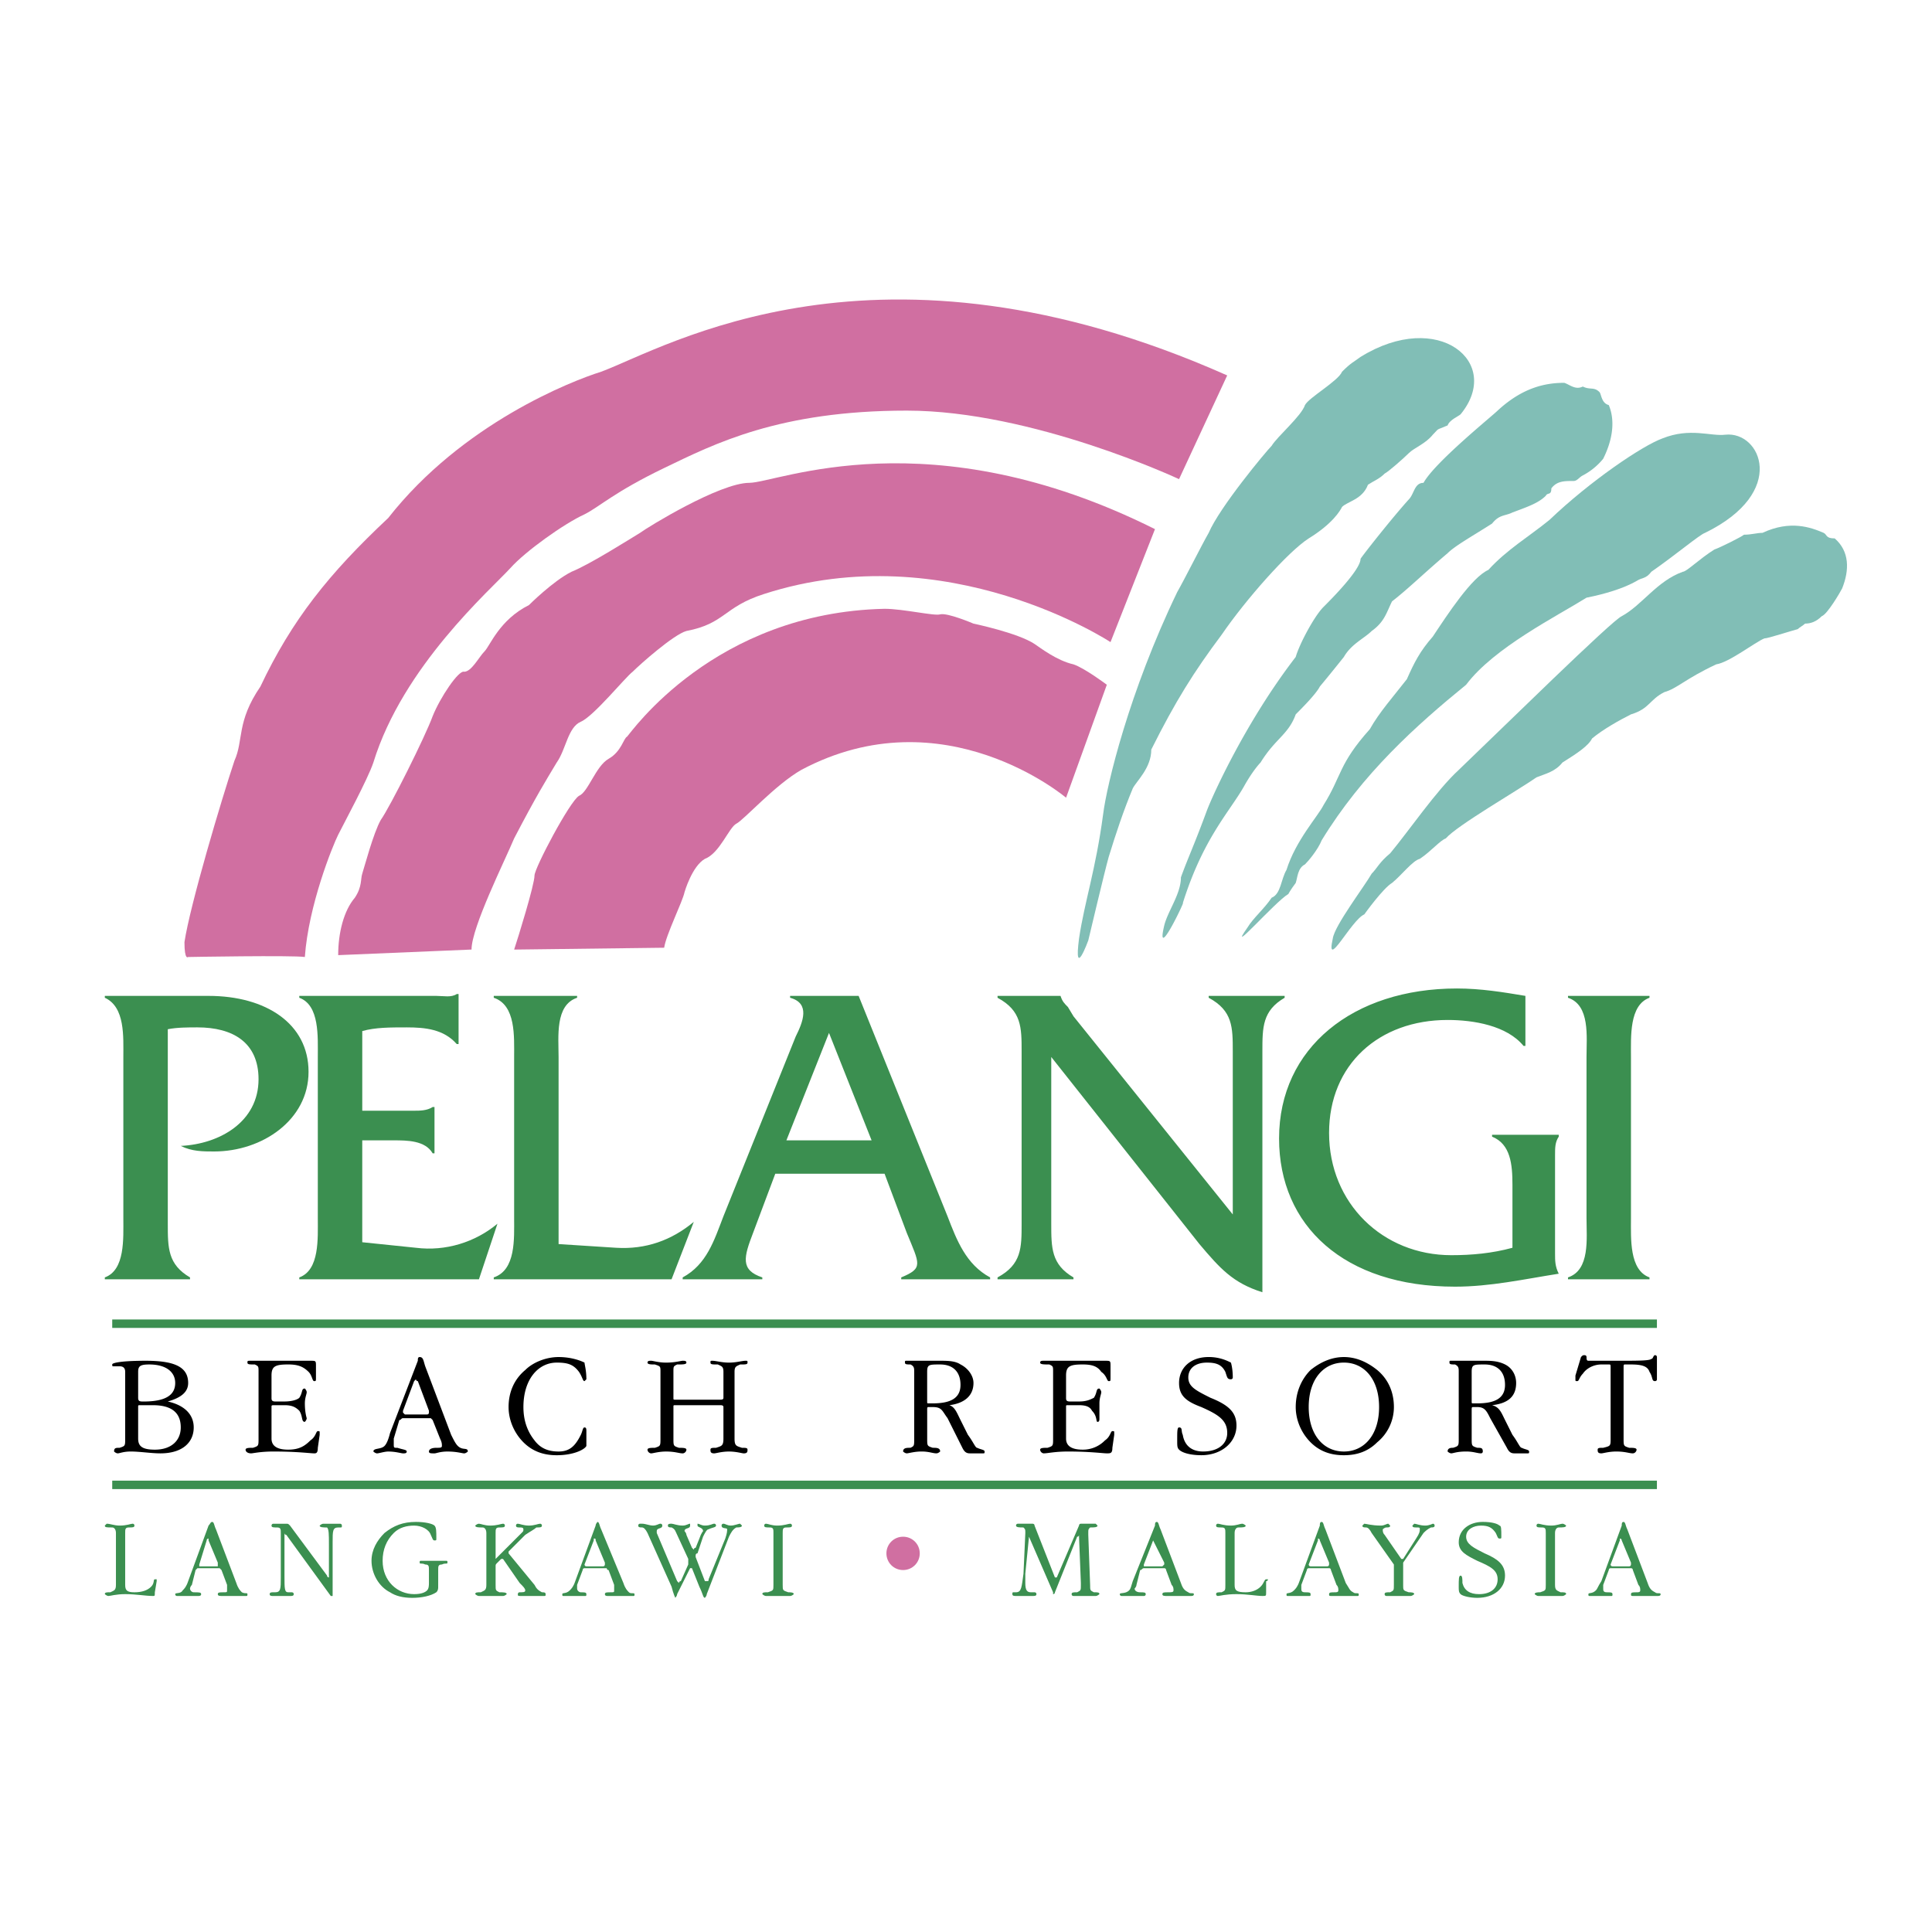
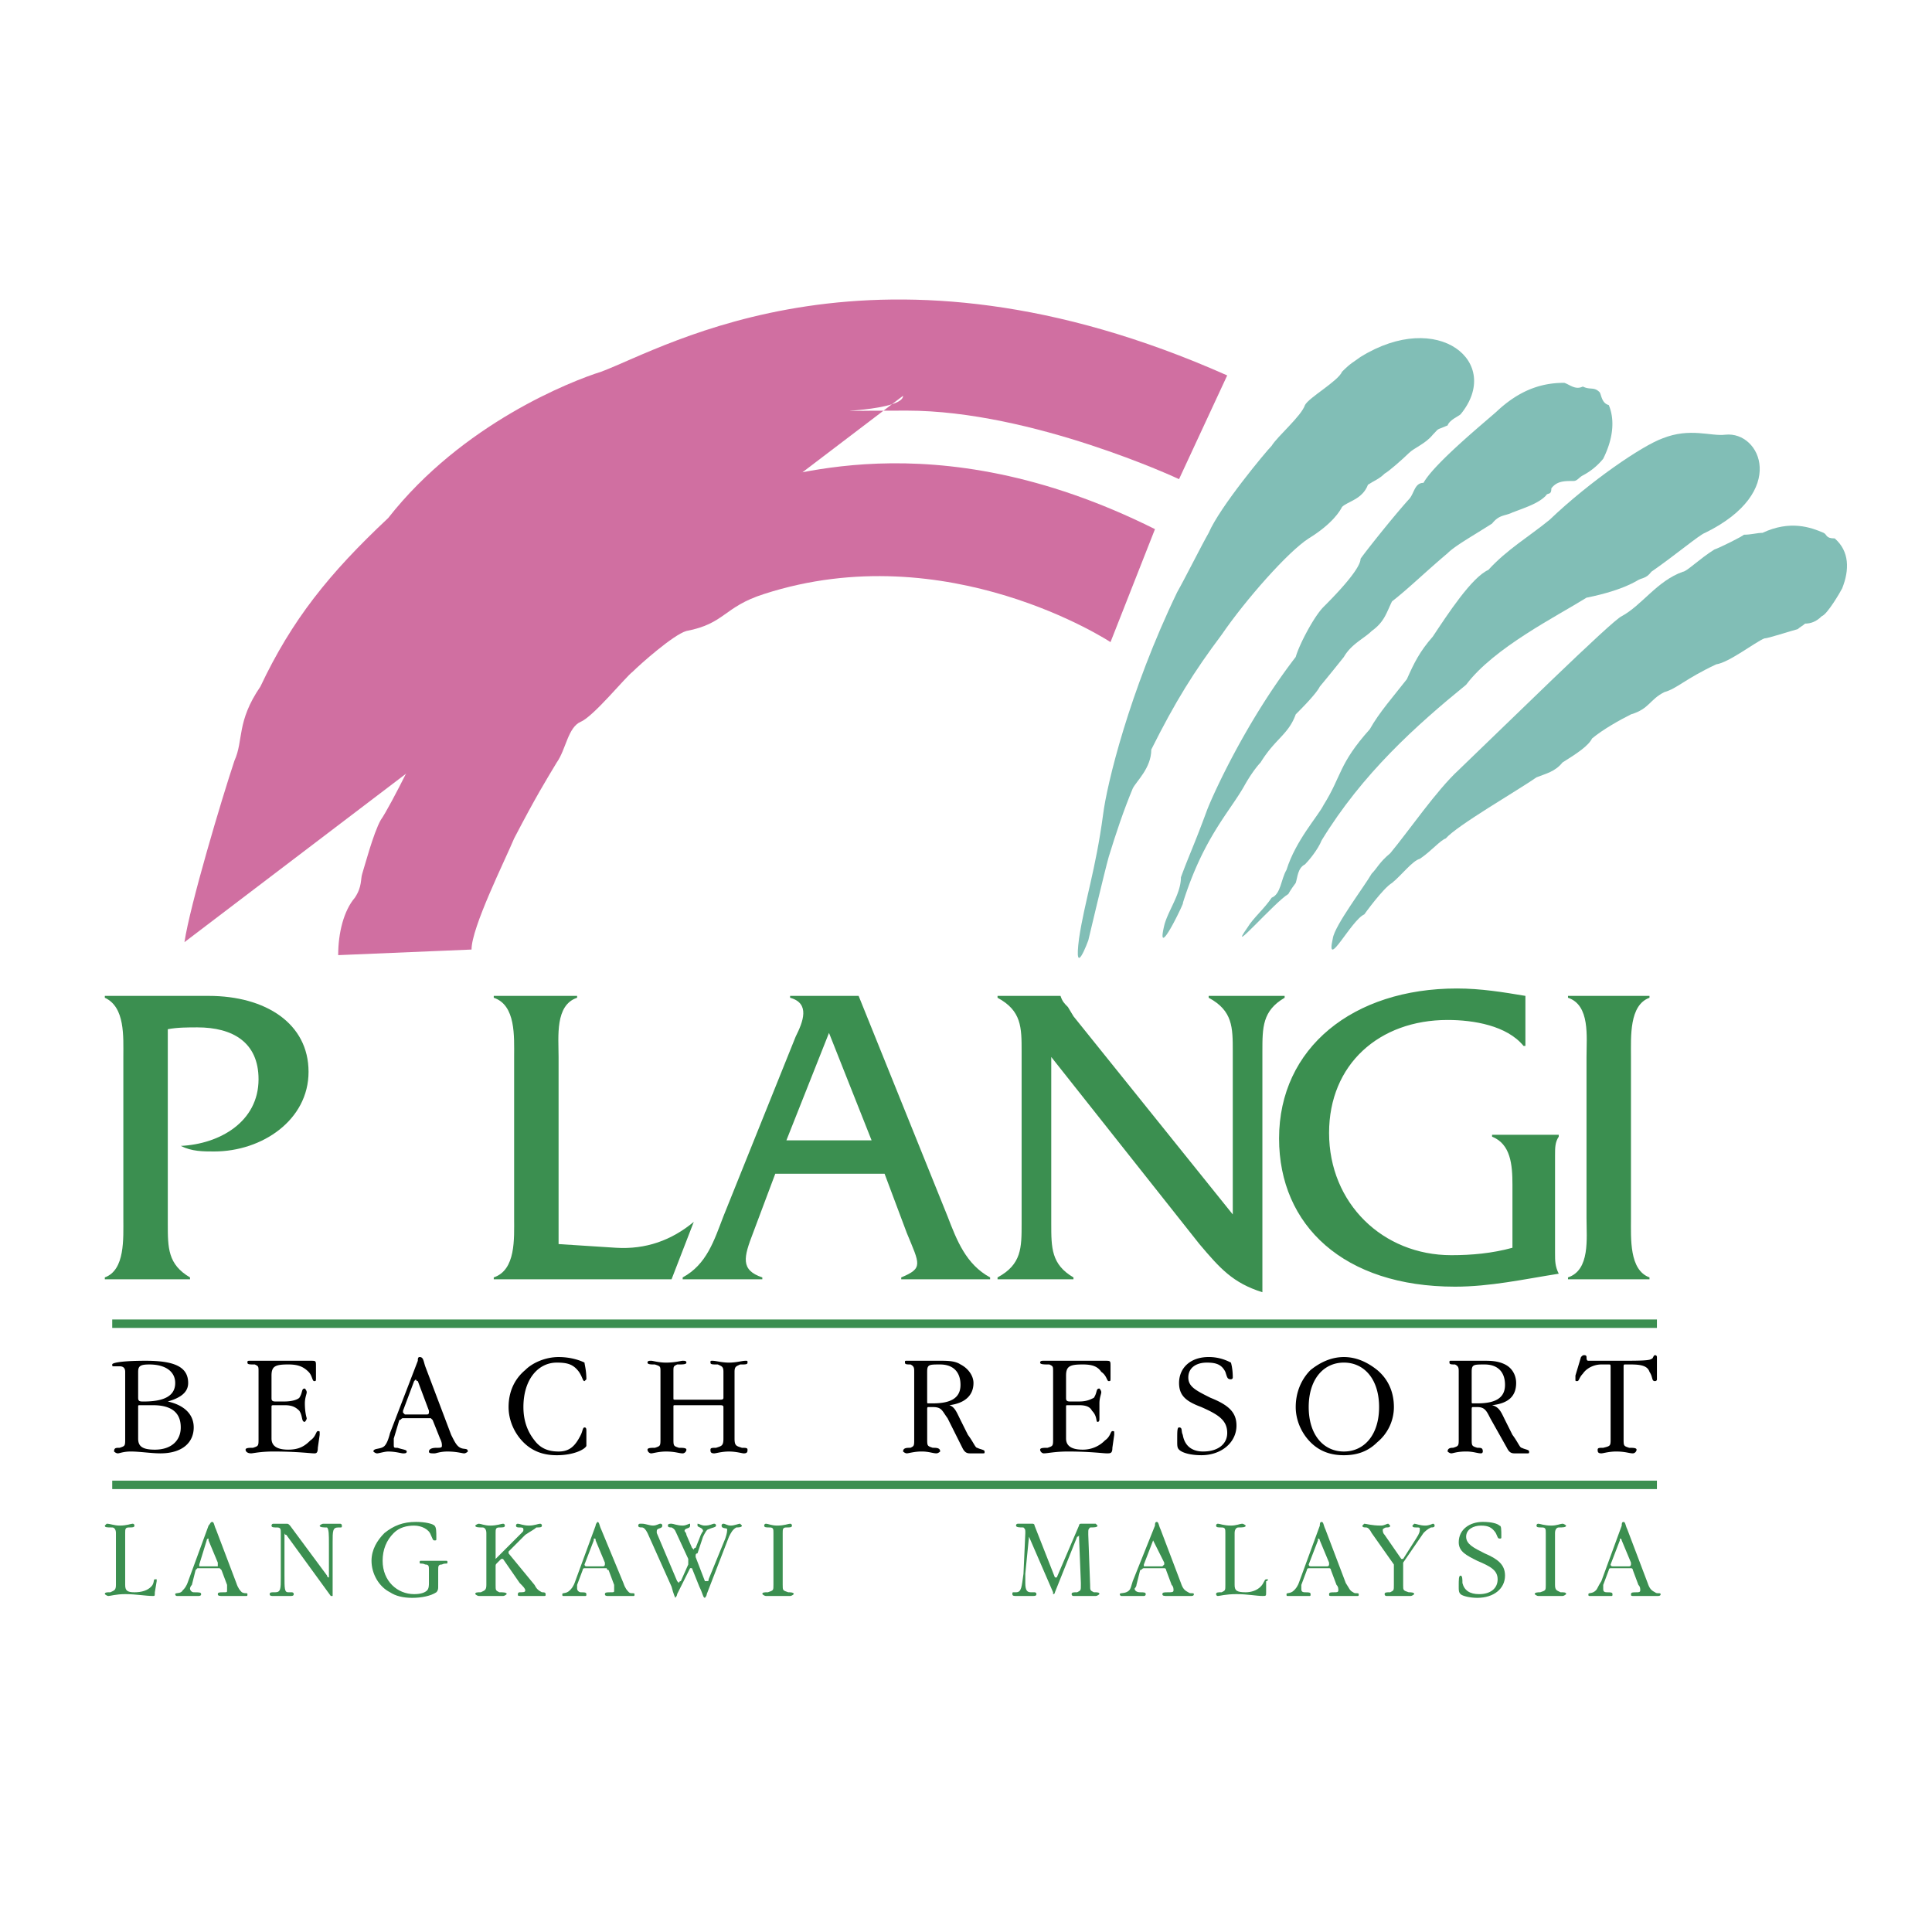
<svg xmlns="http://www.w3.org/2000/svg" width="2500" height="2500" viewBox="0 0 192.756 192.756">
-   <path fill-rule="evenodd" clip-rule="evenodd" fill="#fff" d="M0 0h192.756v192.756H0V0z" />
  <path d="M13.784 136.871c0-.555.185-.738 1.109-.738 1.663 0 2.587.738 2.587 1.848 0 1.293-1.109 1.848-3.141 1.848-.37 0-.555 0-.555-.369v-2.589zm2.957 2.957c1.293-.369 2.032-.924 2.032-1.848 0-1.664-1.478-2.217-4.25-2.217-2.217 0-3.326.184-3.326.369 0 .184 0 .184.185.184h.554c.37 0 .554.186.554.555v6.652c0 .74 0 .74-.554.924-.37 0-.554 0-.554.371 0 0 .185.184.369.184.185 0 .555-.184 1.294-.184.924 0 2.032.184 2.957.184 2.217 0 3.326-1.107 3.326-2.586 0-1.295-.925-2.219-2.587-2.588zm-1.479.369c1.848 0 2.772.74 2.772 2.219 0 1.293-.924 2.217-2.587 2.217-1.293 0-1.663-.369-1.663-1.109v-3.141c0-.186 0-.186.185-.186h1.293zM25.795 136.871v6.652c0 .74 0 .74-.554.924-.37 0-.739 0-.739.186s.185.369.555.369c.185 0 .923-.184 2.217-.184 2.402 0 3.696.184 4.065.184.185 0 .37 0 .37-.555l.185-1.293v-.186c0-.184 0-.184-.185-.184s-.185.555-.739.924c-.555.555-1.109.924-2.218.924-1.108 0-1.663-.369-1.663-1.109v-3.141c0-.186 0-.186.37-.186h.924c.739 0 1.109.186 1.479.555.37.555.185 1.109.554 1.109 0 0 .185-.186.185-.369 0 0-.185-.555-.185-1.479 0-.555.185-.924.185-1.109s-.185-.369-.185-.369c-.37 0-.185.369-.554.924-.185.186-.739.369-1.479.369h-.924c-.37 0-.37-.184-.37-.369v-2.217c0-.926.37-1.109 1.663-1.109.924 0 1.479.184 2.033.738.37.371.37.924.554.924.185 0 .185 0 .185-.369v-1.109c0-.553 0-.553-.554-.553h-5.913c-.37 0-.37 0-.37.184 0 .186.185.186.739.186.369.183.369.183.369.738zM42.98 141.492l.185.184.739 1.848c.185.371.185.555.185.74 0 .184-.185.184-.554.184-.554 0-.739.186-.739.371 0 .184.185.184.554.184.185 0 .555-.184 1.293-.184.924 0 1.479.184 1.663.184.185 0 .37-.184.37-.184 0-.371-.37-.186-.739-.371-.37-.184-.555-.553-.924-1.293l-2.587-6.838c-.185-.553-.185-.924-.554-.924-.185 0-.185.186-.185.371l-2.771 7.205c-.185.74-.37 1.109-.555 1.295-.37.369-1.108.184-1.108.555 0 0 .185.184.37.184s.739-.184 1.108-.184c.739 0 1.294.184 1.479.184s.37 0 .37-.184c0-.186-.37-.186-.924-.371-.369 0-.369 0-.369-.369v-.555l.554-1.848c.185 0 .185-.184.37-.184h2.769zm-2.587-.371l-.185-.184v-.186l1.109-2.957.185-.184s0 .184.185.184l1.109 2.957v.186s0 .184-.185.184h-2.218zM55.73 135.393c-1.293 0-2.587.555-3.326 1.295-1.108.924-1.663 2.217-1.663 3.695 0 1.293.555 2.586 1.479 3.512.924.924 2.033 1.293 3.326 1.293 1.663 0 2.771-.555 2.957-.924v-1.479c0-.186 0-.369-.185-.369s-.185.369-.369.738c-.555 1.109-1.109 1.664-2.218 1.664s-1.848-.371-2.402-1.109c-.739-.924-1.108-2.033-1.108-3.326 0-2.771 1.478-4.436 3.326-4.436 1.108 0 1.663.186 2.217.924.37.555.37.924.554.924l.185-.184c0-.924-.185-1.479-.185-1.664-.37-.183-1.294-.554-2.588-.554zM72.177 140.383v3.141c0 .74-.185.74-.739.924-.37 0-.555 0-.555.186s0 .369.37.369c.185 0 .739-.184 1.478-.184s1.294.184 1.479.184c.37 0 .37-.184.37-.369s-.185-.186-.554-.186c-.555-.184-.74-.184-.74-.924v-6.652c0-.555.185-.555.555-.738.554 0 .739 0 .739-.186 0-.184 0-.184-.185-.184-.369 0-.924.184-1.663.184s-1.293-.184-1.663-.184c-.185 0-.185 0-.185.184 0 .186.185.186.739.186.37.184.555.184.555.738v2.588c0 .186-.185.186-.37.186h-4.435c-.185 0-.185 0-.185-.186v-2.588c0-.555 0-.555.37-.738.554 0 .924 0 .924-.186 0-.184-.185-.184-.37-.184s-.739.184-1.663.184c-.739 0-1.293-.184-1.479-.184-.184 0-.369 0-.369.184 0 .186.369.186.739.186.555.184.555.184.555.738v6.652c0 .74 0 .74-.555.924-.37 0-.739 0-.739.186s.185.369.369.369c.185 0 .739-.184 1.479-.184.924 0 1.293.184 1.663.184.185 0 .37-.184.37-.369s-.37-.186-.739-.186c-.554-.184-.554-.184-.554-.924v-3.141c0-.186 0-.186.185-.186h4.435c.183 0 .368 0 .368.186zM92.688 140.014c-.185 0-.185 0-.185-.186v-2.957c0-.738.185-.738 1.293-.738 1.293 0 2.033.738 2.033 2.033 0 1.293-.924 1.848-2.772 1.848h-.369zm0 .369h.37c.924 0 .924.369 1.479 1.109l1.478 2.955c.185.371.37.555.739.555H98.047c.186 0 .186 0 .186-.184 0-.186-.369-.186-.74-.371-.184 0-.369-.553-.924-1.293l-.739-1.479c-.37-.738-.555-1.293-1.108-1.479 1.478-.184 2.402-.924 2.402-2.217 0-.738-.555-1.479-1.293-1.848-.555-.369-1.293-.369-2.218-.369h-3.141c-.185 0-.185 0-.185.184 0 .186.185.186.554.186.369.184.369.369.369.738v6.652c0 .74 0 .74-.369.924-.37 0-.739 0-.739.371 0 0 .185.184.37.184s.739-.184 1.478-.184 1.109.184 1.479.184c.185 0 .37-.184.37-.184 0-.371-.37-.371-.739-.371-.554-.184-.554-.184-.554-.924v-2.771c-.003-.368-.003-.368.182-.368zM105.068 136.871v6.652c0 .74 0 .74-.553.924-.371 0-.74 0-.74.186s.186.369.369.369c.371 0 1.109-.184 2.402-.184 2.217 0 3.512.184 3.881.184s.555 0 .555-.555l.184-1.293v-.186c0-.184 0-.184-.184-.184-.186 0-.186.555-.74.924a3.054 3.054 0 0 1-2.217.924c-1.109 0-1.664-.369-1.664-1.109v-3.141c0-.186 0-.186.186-.186h1.109c.738 0 1.107.186 1.293.555.555.555.369 1.109.555 1.109s.186-.186.186-.369v-1.479c0-.555.184-.924.184-1.109s-.184-.369-.184-.369c-.371 0-.186.369-.555.924-.371.186-.74.369-1.479.369h-.924c-.371 0-.371-.184-.371-.369v-2.217c0-.926.371-1.109 1.664-1.109.924 0 1.479.184 1.848.738.555.371.555.924.74.924.184 0 .184 0 .184-.369v-1.109c0-.553 0-.553-.555-.553h-6.099c-.184 0-.369 0-.369.184 0 .186.369.186.924.186.37.183.37.183.37.738zM123.363 142.23c0-1.293-.74-2.033-2.588-2.771-1.479-.74-2.217-1.109-2.217-2.033s.738-1.479 1.848-1.479c.924 0 1.479.186 1.848.924.186.555.186.74.555.74 0 0 .186 0 .186-.186 0-.924-.186-1.479-.186-1.479-.369-.184-1.109-.555-2.217-.555-1.85 0-2.957 1.109-2.957 2.588 0 1.293.738 1.848 2.217 2.402 1.664.738 2.588 1.293 2.588 2.586 0 1.109-.924 1.85-2.402 1.85-1.109 0-1.848-.555-2.033-1.664-.184-.369 0-.738-.369-.738-.186 0-.186.369-.186 1.293 0 .555 0 .738.186.924.369.369 1.293.555 2.217.555 2.032.001 3.51-1.292 3.51-2.957zM134.08 144.818c-2.033 0-3.51-1.664-3.51-4.436s1.477-4.436 3.51-4.436 3.512 1.664 3.512 4.436-1.479 4.436-3.512 4.436zm4.99-4.435c0-1.479-.555-2.771-1.664-3.695-.924-.74-2.031-1.295-3.326-1.295-1.293 0-2.402.555-3.326 1.295-.924.924-1.479 2.217-1.479 3.695 0 1.293.555 2.586 1.479 3.512.924.924 2.033 1.293 3.326 1.293 1.295 0 2.402-.369 3.326-1.293a4.554 4.554 0 0 0 1.664-3.512zM147.016 140.014c-.186 0-.186 0-.186-.186v-2.957c0-.738.186-.738 1.295-.738 1.293 0 2.031.738 2.031 2.033 0 1.293-.924 1.848-2.771 1.848h-.369zm0 .369h.369c.74 0 .924.369 1.295 1.109l1.662 2.955c.184.371.369.555.74.555H152.375c.184 0 .184 0 .184-.184 0-.186-.369-.186-.738-.371-.186 0-.369-.553-.924-1.293l-.74-1.479c-.369-.738-.553-1.293-1.293-1.479 1.662-.184 2.402-.924 2.402-2.217 0-.738-.369-1.479-1.109-1.848-.738-.369-1.477-.369-2.217-.369h-3.141c-.186 0-.186 0-.186.184 0 .186.186.186.555.186.369.184.369.369.369.738v6.652c0 .74 0 .74-.555.924-.184 0-.555 0-.555.371 0 0 .186.184.371.184.184 0 .555-.184 1.479-.184.738 0 1.107.184 1.479.184.184 0 .184-.184.184-.184 0-.371-.184-.371-.555-.371-.555-.184-.555-.184-.555-.924v-2.771c0-.368 0-.368.186-.368zM162.168 136.133h.555c1.109 0 1.664.184 1.848.738.369.555.186.924.555.924 0 0 .186 0 .186-.184v-2.033-.186s0-.184-.186-.184-.186.369-.369.369c-.186.186-1.295.186-3.326.186h-2.957c-.186 0-.186-.186-.186-.371 0-.184-.184-.184-.184-.184-.186 0-.186 0-.369.184l-.555 1.85v.369c0 .184 0 .184.184.184.186 0 .186-.369.555-.738.369-.555 1.109-.924 1.848-.924h.74c.184 0 .184 0 .184.369v7.021c0 .74 0 .74-.738.924-.371 0-.555 0-.555.186s0 .369.369.369c.186 0 .74-.184 1.479-.184.924 0 1.295.184 1.664.184.184 0 .369-.184.369-.369s-.369-.186-.738-.186c-.555-.184-.555-.184-.555-.924v-7.021c-.002-.369-.002-.369.182-.369z" fill-rule="evenodd" clip-rule="evenodd" />
  <path d="M12.49 158.123v-5.176c0-.369 0-.553.37-.553s.554 0 .554-.186c0 0 0-.186-.185-.186s-.554.186-1.293.186c-.554 0-.924-.186-1.293-.186l-.185.186c0 .186.185.186.739.186.185 0 .37.184.37.553v5.176c0 .553-.185.553-.555.738-.369 0-.554 0-.554.186 0 0 .185.184.37.184s.739-.184 1.663-.184c1.109 0 2.033.184 2.772.184.185 0 .185 0 .185-.369l.185-1.109v-.184h-.185c-.185 0 0 .369-.37.738s-.924.555-1.663.555c-.74-.001-.925-.186-.925-.739zM21.915 156.459l.185.186.555 1.479v.553c0 .186 0 .186-.37.186s-.555 0-.555.186c0 .184.185.184.555.184h2.217c.184 0 .185 0 .185-.184 0-.186-.185 0-.554-.186-.185-.186-.37-.369-.554-.924l-2.033-5.359c-.185-.369-.185-.738-.37-.738s-.185.184-.37.369l-2.033 5.543c-.185.555-.37.74-.554.924-.185.371-.739.186-.739.371 0 .184.185.184.185.184h2.032c.185 0 .37 0 .37-.184 0-.186-.185-.186-.739-.186-.185 0-.37-.186-.37-.369 0 0 0-.186.185-.369l.37-1.479.185-.186h2.217v-.001zm-2.033-.186v-.184l.739-2.402c0-.186.185-.186.185-.186v.186l.924 2.217v.37h-1.848v-.001zM32.817 154.242v3.141s-.185 0-.185-.186l-3.695-4.988c-.185-.186-.185-.186-.37-.186h-1.293c-.185 0-.185.186-.185.186 0 .186.185.186.555.186s.37.184.37.553v4.435c0 1.109 0 1.479-.555 1.479h-.185c-.185 0-.37 0-.37.186 0 .184.185.184.37.184h1.663c.185 0 .37 0 .37-.184 0-.186-.185-.186-.185-.186h-.37c-.37 0-.37-.369-.37-1.664V152.947s0 .186.185.186l4.435 6.098h.185v-4.988-.369c0-1.109 0-1.479.554-1.479h.185c.185 0 .185 0 .185-.186 0 0 0-.186-.185-.186h-1.663c-.185 0-.37.186-.37.186 0 .186.37.186.739.186.185.184.185.738.185 1.662v.185zM43.719 157.938v-1.293c0-.371 0-.555.37-.555.37-.186.554 0 .554-.186 0-.184 0-.184-.185-.184h-2.402c-.185 0-.185 0-.185.184 0 .186.185 0 .554.186.37 0 .37.184.37.555v1.293c0 .186 0 .555-.185.738-.185.186-.555.371-1.293.371-1.664 0-3.142-1.295-3.142-3.326 0-1.109.37-2.033 1.109-2.773.554-.553 1.293-.738 2.033-.738.739 0 1.478.369 1.663.924.185.369.185.555.369.555.185 0 .185 0 .185-.186 0-.738 0-1.107-.185-1.293-.185-.186-.924-.369-1.848-.369-1.293 0-2.217.369-3.142 1.107-.739.74-1.293 1.664-1.293 2.773 0 1.293.739 2.586 1.848 3.141.554.369 1.293.555 2.217.555s1.848-.186 2.402-.555c.185-.186.185-.369.185-.555l.001-.369zM48.524 152.947v5.176c0 .553-.185.553-.554.738-.37 0-.555 0-.555.186 0 0 .185.184.37.184h2.402c.185 0 .37-.184.37-.184 0-.186-.37-.186-.739-.186-.37-.186-.37-.186-.37-.738v-1.85c0-.184 0-.184.185-.369l.369-.369h.185l1.663 2.402c.37.369.554.555.554.738 0 .186-.185.186-.554.186-.185 0-.185.186-.185.186 0 .184 0 .184.37.184h2.218c.185 0 .185 0 .185-.184 0-.186-.185-.186-.37-.186-.37-.186-.554-.369-.739-.738l-2.587-3.143v-.184l1.663-1.664c.554-.369.924-.555 1.109-.738.37 0 .554 0 .554-.186 0 0 0-.186-.185-.186s-.555.186-1.109.186-.924-.186-1.109-.186c-.185 0-.185.186-.185.186 0 .186.185.186.37.186s.37 0 .37.184c0 .186 0 .186-.185.369l-2.402 2.402-.185.186v-2.588c0-.369 0-.553.37-.553s.554 0 .554-.186c0 0 0-.186-.185-.186s-.554.186-1.293.186c-.554 0-.924-.186-1.109-.186-.185 0-.37.186-.37.186 0 .186.37.186.739.186.185.001.37.184.37.553zM60.535 156.459s0 .186.185.186l.554 1.479v.553c0 .186 0 .186-.369.186-.37 0-.554 0-.554.186 0 .184.185.184.369.184h2.402c.185 0 .185 0 .185-.184 0-.186-.37 0-.555-.186s-.37-.369-.554-.924l-2.218-5.359c-.185-.369-.185-.738-.369-.738 0 0-.185.184-.185.369l-2.033 5.543c-.185.555-.37.74-.554.924-.369.371-.739.186-.739.371 0 .184 0 .184.185.184h2.032c.185 0 .185 0 .185-.184 0-.186-.185-.186-.554-.186-.185 0-.37-.186-.37-.369v-.369l.554-1.479s0-.186.185-.186h2.218v-.001zm-2.033-.186c-.185 0-.185-.184-.185-.184l.924-2.402v-.186c.185 0 .185 0 .185.186l.924 2.217v.186s0 .184-.185.184h-1.663v-.001zM64.601 152.947l2.402 5.359c.185.74.37 1.109.37 1.109s.185-.186.185-.369l1.293-2.588h.185l.739 1.848c.369.74.369 1.109.554 1.109 0 0 .185-.186.185-.369l2.217-5.729c.185-.371.37-.74.739-.924.185 0 .555 0 .555-.186l-.185-.186c-.185 0-.555.186-.924.186-.37 0-.555-.186-.739-.186 0 0-.185 0-.185.186 0 .369.555.186.555.369 0 .186 0 .369-.185.924l-1.663 4.066c0 .184 0 .184-.185.184h-.185l-.924-2.402v-.184s0-.186.185-.186l.555-1.662c.185-.371.37-.74.554-.74.37-.184.74-.184.74-.369 0 0 0-.186-.185-.186s-.37.186-.924.186c-.369 0-.554-.186-.739-.186v.186c0 .186.555.186.555.555 0 0-.185.184-.369.738l-.37.924c-.185 0-.185.186-.185.186l-.185-.186-.555-1.293c0-.186-.185-.369-.185-.369 0-.369.555-.186.555-.555v-.186c-.185 0-.37.186-.739.186-.554 0-.924-.186-1.109-.186-.185 0-.37 0-.37.186s.185.186.37.186c.37.184.37.369.555.738l1.108 2.402V156.088l-.739 1.662c-.185 0-.185.186-.185.186l-.185-.186-2.033-4.805v-.184c0-.369.554-.186.554-.555 0 0 0-.186-.185-.186s-.37.186-.739.186-.739-.186-1.109-.186h-.185c-.185 0-.185.186-.185.186 0 .186.185.186.37.186s.37.186.555.555zM77.166 152.947v5.176c0 .553 0 .553-.554.738-.37 0-.555 0-.555.186 0 0 .185.184.37.184h2.402c.185 0 .369-.184.369-.184 0-.186-.369-.186-.554-.186-.554-.186-.554-.186-.554-.738v-5.176c0-.369 0-.553.37-.553s.555 0 .555-.186c0 0 0-.186-.185-.186s-.554.186-1.293.186c-.555 0-.924-.186-1.109-.186s-.185.186-.185.186c0 .186.185.186.555.186s.368.184.368.553z" fill-rule="evenodd" clip-rule="evenodd" fill="#3b8f50" />
-   <path d="M88.438 154.98c0 .924.739 1.664 1.663 1.664s1.663-.74 1.663-1.664-.739-1.662-1.663-1.662-1.663.739-1.663 1.662z" fill-rule="evenodd" clip-rule="evenodd" fill="#d06fa1" />
  <path d="M102.297 152.947l-.184 4.066c-.186 1.293-.186 1.848-.74 1.848h-.186c-.184 0-.184 0-.184.186 0 .184.184.184.369.184H103.036c.184 0 .369 0 .369-.184 0-.186-.186-.186-.186-.186h-.369c-.369 0-.555-.186-.555-.924v-.924l.369-3.695v-.186.186l2.402 5.543v.186c.186 0 .186-.186.186-.186l2.217-5.543c.186 0 .186-.186.186-.186v.186l.184 4.619v.186c0 .553 0 .553-.369.738-.369 0-.555 0-.555.186 0 0 0 .184.186.184h2.216c.186 0 .371-.184.371-.184 0-.186-.186-.186-.555-.186-.371-.186-.371-.186-.371-.738l-.184-4.99v-.186c0-.369 0-.369.184-.553.371 0 .74 0 .74-.186l-.186-.186h-1.479c-.184 0-.184.186-.184.186l-2.217 5.174h-.186l-2.033-5.174c0-.186-.184-.186-.184-.186h-1.479c-.186 0-.186.186-.186.186 0 .186.369.186.74.186.189.184.189.184.189.553zM116.156 156.459c.186 0 .186.186.186.186l.553 1.479c.186.184.186.369.186.553 0 .186-.186.186-.555.186s-.555 0-.555.186c0 .184.186.184.555.184h2.217c.186 0 .371 0 .371-.184 0-.186-.371 0-.555-.186-.369-.186-.555-.369-.738-.924l-2.033-5.359c-.186-.369-.186-.738-.369-.738-.186 0-.186.184-.186.369l-2.219 5.543c-.184.555-.184.74-.369.924-.369.371-.924.186-.924.371 0 .184.186.184.186.184h2.216s.186 0 .186-.184c0-.186-.186-.186-.555-.186s-.555-.186-.555-.369c0 0 .186-.186.186-.369l.369-1.479c.186 0 .186-.186.369-.186h2.033v-.001zm-2.033-.186v-.184l.924-2.402v-.186.186l1.109 2.217v.186l-.186.184h-1.847v-.001zM123.178 158.123v-5.176c0-.369.186-.553.369-.553.371 0 .74 0 .74-.186 0 0-.186-.186-.369-.186-.186 0-.555.186-1.109.186-.74 0-1.109-.186-1.293-.186-.186 0-.186.186-.186.186 0 .186.186.186.555.186s.369.184.369.553v5.176c0 .553 0 .553-.369.738-.369 0-.555 0-.555.186 0 0 0 .184.186.184.184 0 .738-.184 1.848-.184s2.033.184 2.586.184c.371 0 .371 0 .371-.369v-1.109c.184 0 .184-.184.184-.184h-.184c-.186 0-.186.369-.555.738s-.924.555-1.479.555c-.924-.001-1.109-.186-1.109-.739zM132.602 156.459c.186 0 .186.186.186.186l.555 1.479c.184.184.184.369.184.553 0 .186-.184.186-.369.186-.369 0-.555 0-.555.186 0 .184 0 .184.371.184h2.403c.184 0 .184 0 .184-.184 0-.186-.369 0-.555-.186-.369-.186-.369-.369-.738-.924l-2.033-5.359c-.186-.369-.186-.738-.369-.738-.186 0-.186.184-.186.369l-2.033 5.543c-.184.555-.369.74-.553.924-.369.371-.74.186-.74.371 0 .184 0 .184.186.184h2.033c.184 0 .184 0 .184-.184 0-.186-.184-.186-.555-.186-.369 0-.369-.186-.369-.369v-.369l.555-1.479s0-.186.186-.186h2.028v-.001zm-1.848-.186c-.184 0-.184-.184-.184-.184l.924-2.402v-.186s.184 0 .184.186l.924 2.217v.186s0 .184-.184.184h-1.664v-.001zM139.994 158.123v-2.219l2.031-2.957c.186-.184.371-.369.74-.553.186 0 .369 0 .369-.186 0 0 0-.186-.184-.186 0 0-.371.186-.74.186-.555 0-.924-.186-1.107-.186l-.186.186c0 .186.186.186.369.186.369 0 .369 0 .369.184 0 .186 0 .369-.369.924l-1.293 2.033h-.186l-1.662-2.402c-.186-.186-.186-.369-.186-.555 0 0 .186-.184.369-.184.186 0 .371 0 .371-.186l-.186-.186c-.186 0-.369.186-.74.186-.922 0-1.479-.186-1.662-.186l-.186.186c0 .186.186.186.369.186.186 0 .371.184.557.553l2.217 3.143v2.033c0 .553 0 .553-.369.738-.371 0-.555 0-.555.186 0 0 0 .184.184.184h2.402c.186 0 .371-.184.371-.184 0-.186-.371-.186-.555-.186-.552-.185-.552-.185-.552-.738zM150.156 157.197c0-1.107-.738-1.662-2.031-2.217-1.109-.555-1.848-.924-1.848-1.662 0-.74.738-1.109 1.479-1.109.738 0 1.107.186 1.477.738.186.371.186.555.371.555.184 0 .184 0 .184-.184 0-.74 0-1.109-.184-1.109-.186-.186-.74-.369-1.664-.369-1.293 0-2.402.738-2.402 2.033 0 .924.74 1.293 1.848 1.848 1.295.553 2.033.924 2.033 1.848s-.738 1.479-1.848 1.479c-.924 0-1.479-.371-1.664-1.109 0-.369 0-.74-.184-.74-.186 0-.186.371-.186 1.109 0 .369 0 .555.186.74.184.184.924.369 1.662.369 1.664-.001 2.771-.925 2.771-2.22zM154.223 152.947v5.176c0 .553 0 .553-.555.738-.186 0-.555 0-.555.186 0 0 .186.184.369.184h2.402c.186 0 .371-.184.371-.184 0-.186-.186-.186-.555-.186-.369-.186-.555-.186-.555-.738v-5.176c0-.369.186-.553.369-.553.369 0 .74 0 .74-.186 0 0-.186-.186-.371-.186-.184 0-.553.186-1.107.186-.74 0-1.109-.186-1.295-.186-.184 0-.184.186-.184.186 0 .186.184.186.555.186.371.001.371.184.371.553zM162.723 156.459c.186 0 .186.186.186.186l.553 1.479c.186.184.186.369.186.553 0 .186-.186.186-.369.186-.369 0-.555 0-.555.186 0 .184 0 .184.369.184h2.219c.184 0 .369 0 .369-.184 0-.186-.369 0-.555-.186-.369-.186-.555-.369-.738-.924l-2.033-5.359c-.186-.369-.186-.738-.369-.738-.186 0-.186.184-.186.369l-2.033 5.543c-.369.555-.369.74-.555.924-.369.371-.738.186-.738.371 0 .184 0 .184.186.184h2.031c.186 0 .186 0 .186-.184 0-.186-.186-.186-.555-.186s-.369-.186-.369-.369v-.369l.555-1.479s0-.186.184-.186h2.031v-.001zm-1.848-.186c-.186 0-.186-.184-.186-.184l.924-2.402v-.186s.186 0 .186.186l.924 2.217v.186s0 .184-.184.184h-1.664v-.001z" fill-rule="evenodd" clip-rule="evenodd" fill="#3b8f50" />
  <path d="M11.197 148.145h154.114M11.197 132.066h154.114" fill="none" stroke="#3b8f50" stroke-width=".842" stroke-miterlimit="2.613" />
-   <path d="M18.403 94c.555-3.695 3.696-14.229 4.989-18.108.924-2.033.185-3.881 2.587-7.392 3.142-6.652 6.837-11.272 12.75-16.816 7.392-9.424 18.294-13.674 21.25-14.598 6.468-2.402 27.534-15.152 62.459.37l-4.805 10.348s-14.598-6.837-27.164-6.837c-12.75 0-19.218 3.326-24.207 5.728-4.99 2.402-6.468 3.88-7.946 4.62-2.032.924-5.913 3.696-7.391 5.359-2.033 2.217-10.718 9.793-13.674 19.403-.555 1.663-2.957 6.098-3.511 7.207-.554 1.109-2.957 7.022-3.326 12.196-1.293-.185-11.642 0-11.642 0s-.369.369-.369-1.48z" fill-rule="evenodd" clip-rule="evenodd" fill="#d06fa1" />
+   <path d="M18.403 94c.555-3.695 3.696-14.229 4.989-18.108.924-2.033.185-3.881 2.587-7.392 3.142-6.652 6.837-11.272 12.75-16.816 7.392-9.424 18.294-13.674 21.25-14.598 6.468-2.402 27.534-15.152 62.459.37l-4.805 10.348s-14.598-6.837-27.164-6.837s-.369.369-.369-1.48z" fill-rule="evenodd" clip-rule="evenodd" fill="#d06fa1" />
  <path d="M33.741 95.294c0-2.217.554-4.435 1.663-5.729.739-1.108.555-1.848.739-2.402.185-.554 1.109-4.065 1.848-5.358.924-1.294 4.435-8.315 5.174-10.349.739-1.848 2.587-4.619 3.141-4.435.739 0 1.479-1.479 2.033-2.033.554-.554 1.478-3.141 4.435-4.62 0 0 2.402-2.402 4.25-3.326 1.848-.739 5.913-3.326 6.837-3.881.739-.554 7.946-4.989 10.902-4.989 2.772 0 17.924-6.653 40.469 4.62l-4.436 11.271s-16.261-10.717-34.555-4.804c-4.065 1.293-3.88 2.956-7.761 3.695-1.293.37-4.62 3.326-5.359 4.065-.739.555-3.88 4.435-5.174 4.989-1.294.555-1.478 2.771-2.402 4.065-1.109 1.848-2.033 3.326-4.25 7.576-.924 2.217-4.25 8.87-4.25 11.087l-13.304.558z" fill-rule="evenodd" clip-rule="evenodd" fill="#d06fa1" />
-   <path d="M51.296 94.74c.369-1.108 2.032-6.467 2.032-7.392 0-.739 3.511-7.391 4.435-7.945.924-.37 1.663-2.957 2.957-3.696 1.293-.739 1.479-2.033 1.848-2.217.369-.37 8.685-12.381 25.685-12.75 1.848 0 4.99.739 5.544.554.739-.185 3.326.924 3.326.924s4.436.924 6.098 2.033c.555.369 2.219 1.663 3.881 2.032 1.109.37 3.326 2.033 3.326 2.033l-4.066 11.272S94.167 69.24 79.938 76.817c-2.586 1.478-5.728 4.989-6.467 5.358-.739.37-1.663 2.957-3.142 3.511-1.293.739-2.033 3.326-2.033 3.326-.185.924-1.848 4.25-2.032 5.543l-14.968.185z" fill-rule="evenodd" clip-rule="evenodd" fill="#d06fa1" />
  <path d="M107.656 93.631c.555-3.696 1.662-6.837 2.402-12.381.369-2.957 2.586-12.196 7.391-22.174.74-1.293 2.402-4.62 3.143-5.914 1.107-2.587 5.729-8.13 6.281-8.685.555-.924 2.957-2.957 3.326-4.065.371-.739 3.326-2.402 3.697-3.326.924-.924 1.107-.924 1.848-1.479 7.762-4.804 14.229.555 9.979 5.729-.186.185-1.109.555-1.295 1.109-1.293.554-.738.185-1.477.924-.74.924-1.848 1.293-2.402 1.848-.555.554-2.033 1.848-2.402 2.032-.555.555-1.109.739-1.664 1.109-.555 1.478-2.031 1.663-2.586 2.217-.186.37-.924 1.663-3.326 3.142-2.033 1.293-6.283 6.098-8.686 9.609-2.771 3.696-4.619 6.652-7.021 11.457 0 1.849-1.479 3.142-1.85 3.881-.922 2.218-1.662 4.435-2.4 6.837-.371 1.294-2.033 8.315-2.033 8.315s-1.479 4.065-.925-.185z" fill-rule="evenodd" clip-rule="evenodd" fill="#81beb6" />
  <path d="M116.156 92.338c.369-1.478 1.664-3.141 1.664-4.804.738-2.033 1.293-3.142 2.586-6.652.555-1.479 3.881-8.87 8.869-15.338.369-1.293 1.848-4.065 2.771-4.989.74-.739 3.697-3.695 3.697-4.805.369-.554 3.141-4.065 4.805-5.913.555-.554.555-1.663 1.477-1.663 1.109-2.033 6.838-6.653 7.393-7.207 2.402-2.218 4.619-2.772 6.652-2.772.555.185 1.109.739 1.848.37.74.369 1.109 0 1.662.554.186.185.186 1.109.926 1.293.553 1.293.553 3.142-.555 5.359a6.574 6.574 0 0 1-2.033 1.663c-.369.185-.555.554-.924.554-.924 0-1.662 0-2.217.739 0 .739-.369.369-.555.739-.74.739-1.848 1.108-3.326 1.663-.74.369-1.293.185-2.033 1.108-2.033 1.294-3.695 2.218-4.436 2.957-2.402 2.032-3.879 3.511-5.543 4.804-.555 1.109-.738 2.033-2.031 2.957-.74.739-2.033 1.294-2.773 2.587-.738.924-1.479 1.848-2.402 2.957-.369.739-1.848 2.217-2.402 2.771-.738 2.033-2.031 2.402-3.51 4.805 0 0-.74.739-1.664 2.402-1.479 2.587-4.064 5.174-6.098 11.642.369-.553-2.772 6.1-1.848 2.219z" fill-rule="evenodd" clip-rule="evenodd" fill="#81beb6" />
  <path d="M124.473 92.522c.553-.924 1.662-1.848 2.4-2.957.926-.369.926-1.848 1.479-2.771.924-2.957 3.143-5.359 3.695-6.468 1.85-2.957 1.479-4.065 4.621-7.576.924-1.663 2.402-3.326 3.695-4.989.74-1.663 1.293-2.772 2.588-4.25 1.477-2.218 3.879-5.913 5.543-6.652 1.848-2.033 4.064-3.326 6.098-4.989 4.066-3.881 9.24-7.392 11.271-8.131 2.771-1.108 4.805-.185 6.283-.37 3.512-.37 6.283 5.728-2.033 9.793-.553.186-2.955 2.218-5.357 3.881-.555.739-.924.555-1.479.924-1.293.739-3.141 1.294-4.99 1.663-2.955 1.848-9.238 4.989-12.01 8.685-4.99 4.065-10.35 8.87-14.414 15.522-.369.924-1.293 2.033-1.664 2.402-.738.37-.738 1.294-.924 1.848-.553.739-.738 1.109-.738 1.109-1.293.74-6.283 6.468-4.064 3.326z" fill-rule="evenodd" clip-rule="evenodd" fill="#81beb6" />
  <path d="M132.973 93.631c.184-1.293 3.141-5.174 3.881-6.468.553-.554.738-1.108 1.848-2.032 1.848-2.218 4.619-6.283 6.836-8.315 4.436-4.25 15.338-14.968 16.262-15.338 2.033-1.108 3.512-3.511 6.098-4.435.369 0 1.664-1.294 3.143-2.217.553-.185 2.771-1.293 2.955-1.478.74 0 1.295-.186 1.848-.186 2.773-1.293 4.805-.554 6.1 0 .369.186.184.555 1.107.555 1.479 1.293 1.479 3.142.74 4.989-.186.37-1.479 2.587-2.033 2.771-.555.555-1.109.739-1.664.739-.184.185-.553.37-.738.555-.738.185-2.957.924-3.326.924-.924.369-3.512 2.402-4.805 2.587-3.141 1.479-3.881 2.402-5.174 2.772-1.479.739-1.479 1.663-3.326 2.217-1.109.555-2.771 1.479-3.881 2.402-.369.739-1.479 1.479-2.957 2.402-.738.924-1.662 1.108-2.586 1.478-1.848 1.293-7.945 4.805-9.055 6.098-.555.185-1.479 1.294-2.588 2.033-.738.185-1.848 1.663-2.771 2.402-.924.555-2.771 3.142-2.771 3.142-1.296.556-3.884 5.729-3.143 2.403z" fill-rule="evenodd" clip-rule="evenodd" fill="#81beb6" />
  <path d="M10.458 99.359v.186c2.033.924 1.848 3.881 1.848 5.912v16.078c0 2.031.185 5.174-1.848 5.912v.186h8.5v-.186c-2.217-1.293-2.217-2.957-2.217-5.359v-19.402c.923-.184 2.032-.184 2.956-.184 3.511 0 6.098 1.479 6.098 5.174 0 4.25-3.88 6.467-7.761 6.652 1.108.555 2.217.555 3.326.555 4.805 0 9.424-3.143 9.424-7.947s-4.25-7.576-9.979-7.576H10.458v-.001z" fill-rule="evenodd" clip-rule="evenodd" fill="#3b8f50" />
-   <path d="M36.143 113.773h3.142c1.293 0 3.141 0 3.88 1.293h.185v-4.619h-.185c-.554.369-1.293.369-1.848.369h-5.174v-7.945c1.293-.369 2.772-.369 4.435-.369 1.848 0 3.696.184 4.989 1.662h.185v-4.988h-.185c-.555.369-1.293.184-2.033.184H29.86v.186c2.033.738 1.848 3.881 1.848 5.912v16.078c0 2.031.185 5.174-1.848 5.912v.186h17.924l1.848-5.545c-2.218 1.85-5.174 2.773-8.131 2.402l-5.359-.553v-10.165h.001z" fill-rule="evenodd" clip-rule="evenodd" fill="#3b8f50" />
  <path d="M55.73 124.121v-18.664c0-2.031-.37-5.174 1.848-5.912v-.186h-8.316v.186c2.218.738 2.033 3.881 2.033 5.912v16.078c0 2.031.185 5.174-2.033 5.912v.186h17.74l2.218-5.729c-2.218 1.848-4.805 2.771-7.761 2.586l-5.729-.369zM88.253 117.1l2.218 5.912c1.293 3.143 1.663 3.512-.555 4.436v.186h8.869v-.186c-2.401-1.293-3.325-3.695-4.249-6.098l-8.87-21.99h-6.837v.186c2.033.555 1.293 2.402.554 3.881l-7.207 17.924c-.924 2.402-1.663 4.805-4.065 6.098v.186h7.946v-.186c-2.217-.738-1.848-2.033-.924-4.436l2.218-5.912h10.902v-.001zm-1.294-3.327h-8.5l4.25-10.719 4.25 10.719zM104.885 105.457l14.781 18.664c2.033 2.402 3.328 3.881 6.283 4.805v-24.021c0-2.402 0-4.066 2.219-5.359v-.186h-7.576v.186c2.402 1.293 2.402 2.957 2.402 5.359v16.26l-15.893-19.771-.555-.924c-.369-.369-.555-.555-.738-1.109h-6.283v.186c2.402 1.293 2.402 2.957 2.402 5.359v17.184c0 2.402 0 4.066-2.402 5.359v.186h7.576v-.186c-2.217-1.293-2.217-2.957-2.217-5.359v-16.633h.001zM152.189 99.359c-2.217-.369-4.434-.738-6.836-.738-10.35 0-17.74 5.912-17.74 14.967 0 8.686 6.467 14.783 17.555 14.783 3.512 0 6.836-.738 10.348-1.293-.369-.74-.369-1.293-.369-2.033v-9.793c0-.74 0-1.293.369-1.848v-.186h-6.652v.186c1.848.738 2.033 2.771 2.033 4.805v6.281c-2.033.555-4.066.74-6.098.74-6.838 0-12.197-5.174-12.197-12.197 0-6.836 4.99-11.271 11.826-11.271 2.588 0 5.914.555 7.576 2.588h.186v-4.991h-.001zM158.287 121.535c0 2.031.371 5.174-1.848 5.912v.186h8.131v-.186c-2.031-.738-1.848-3.881-1.848-5.912v-16.078c0-2.031-.184-5.174 1.848-5.912v-.186h-8.131v.186c2.219.738 1.848 3.881 1.848 5.912v16.078z" fill-rule="evenodd" clip-rule="evenodd" fill="#3b8f50" />
</svg>